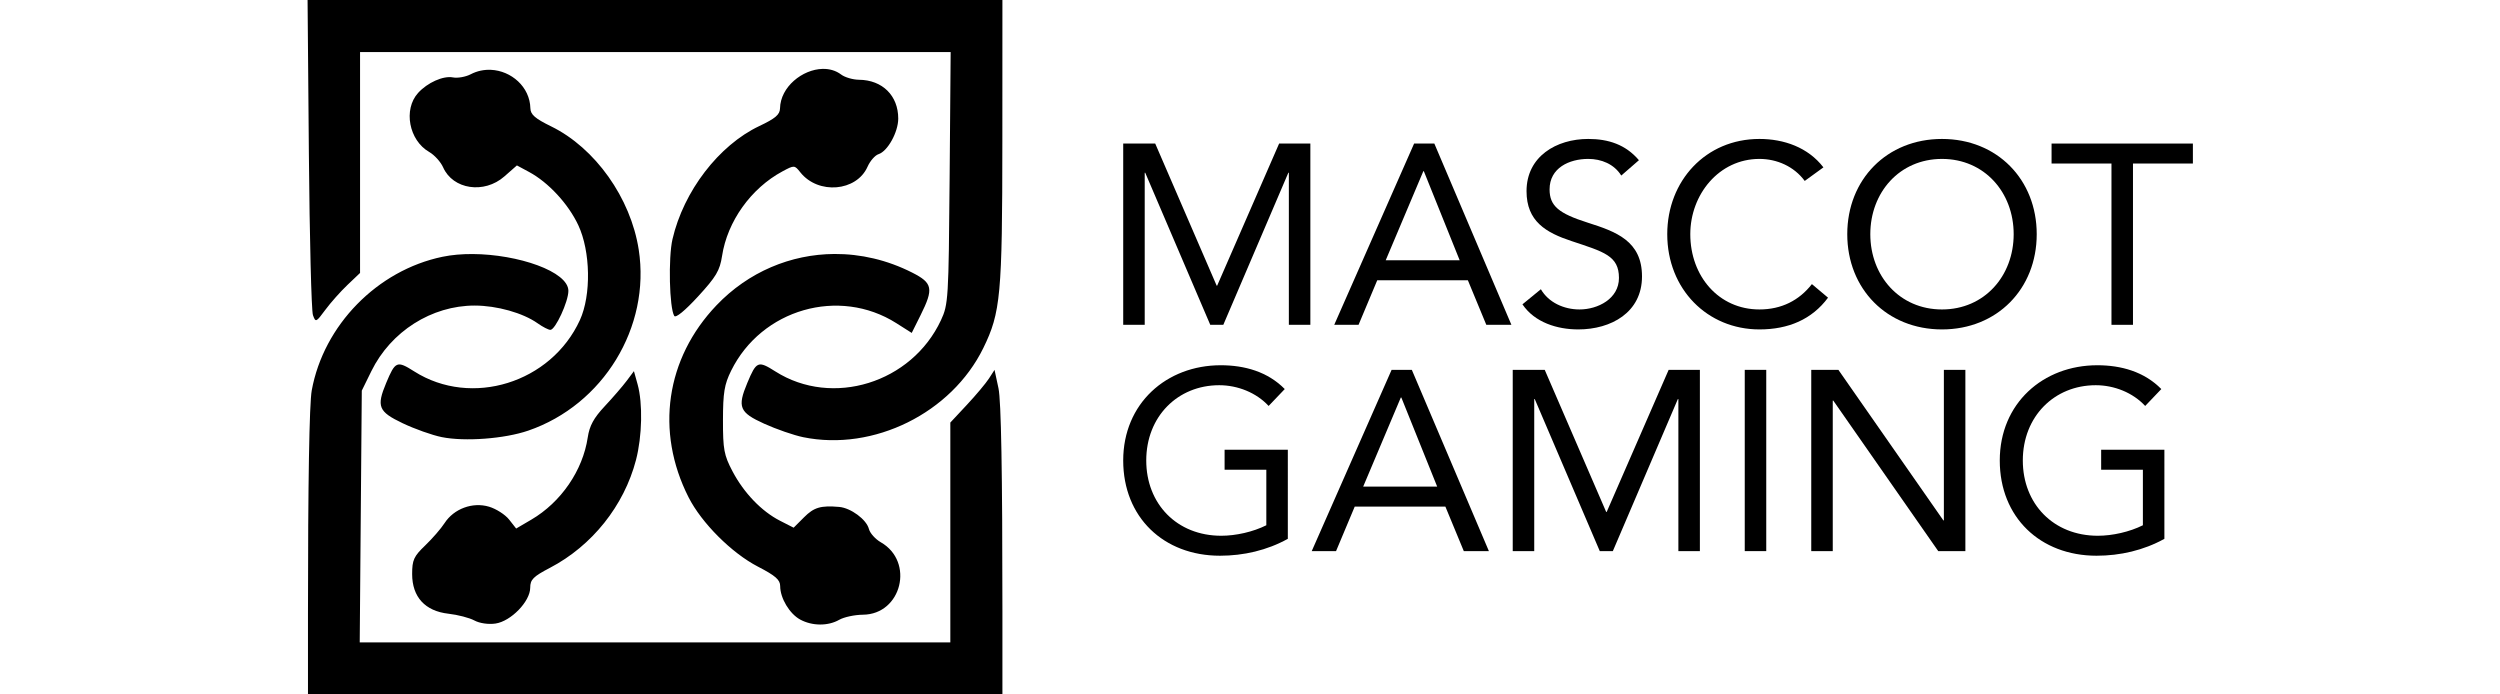
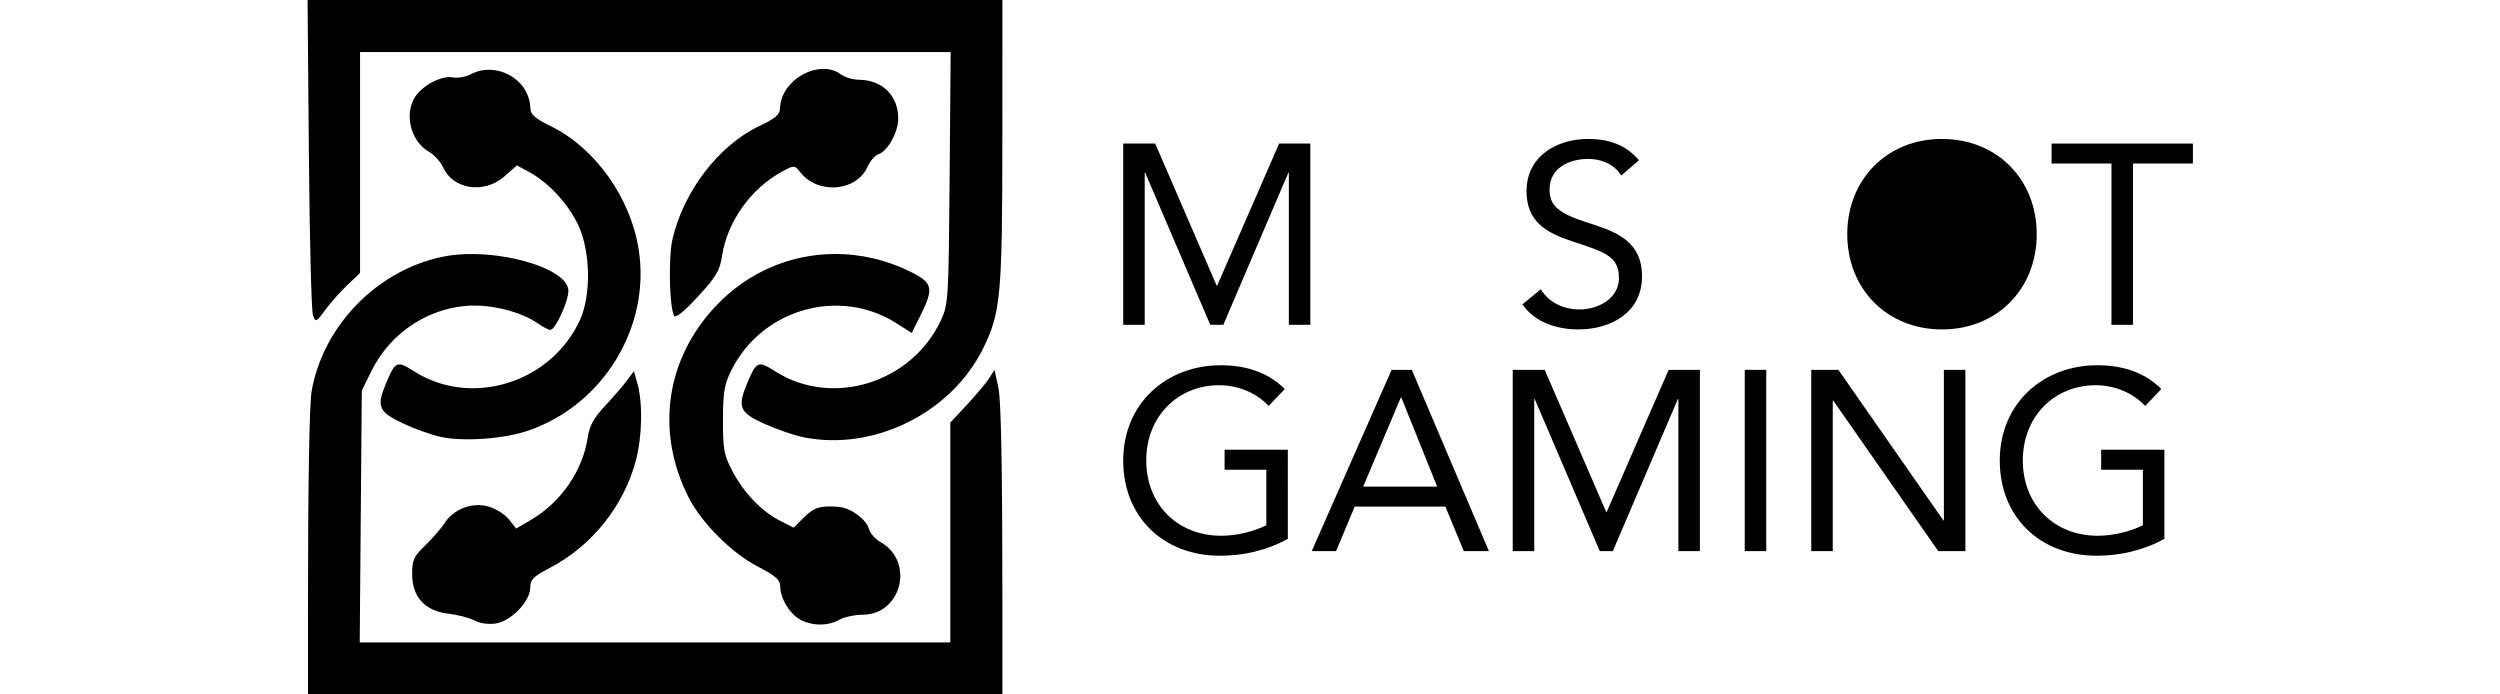
<svg xmlns="http://www.w3.org/2000/svg" xmlns:ns1="http://sodipodi.sourceforge.net/DTD/sodipodi-0.dtd" xmlns:ns2="http://www.inkscape.org/namespaces/inkscape" ns1:docname="Mascot Gaming.svg" ns2:version="1.0 (4035a4fb49, 2020-05-01)" id="svg8" version="1.1" viewBox="0 0 72 20" height="20" width="72">
  <defs id="defs2" />
  <g id="layer1" ns2:groupmode="layer" ns2:label="Layer 1">
    <g style="stroke-width:10" transform="matrix(0.1,0,0,0.1,3.46,-10.717)" id="g981">
      <g id="g963" transform="matrix(0.553,0,0,0.553,91.241,97.3)" style="stroke-width:18.088">
        <g transform="translate(402.143,-52.857)" id="g947" style="stroke-width:18.088">
          <path id="path837" style="font-style:normal;font-variant:normal;font-weight:normal;font-stretch:normal;font-size:133.333px;line-height:0;font-family:'Avenir LT Std';-inkscape-font-specification:'Avenir LT Std';stroke-width:18.088" d="m -44.74,239.867 h 11.2 v -79.2 h 0.267 L 0.593,239.867 H 7.393 L 41.26,160.667 h 0.267 v 79.2 H 52.726 V 145.467 H 36.46 L 4.193,219.467 H 3.927 L -28.073,145.467 h -16.667 z" />
-           <path id="path839" style="font-style:normal;font-variant:normal;font-weight:normal;font-stretch:normal;font-size:133.333px;line-height:0;font-family:'Avenir LT Std';-inkscape-font-specification:'Avenir LT Std';stroke-width:18.088" d="M 65.16,239.867 H 77.826 l 9.733,-23.2 h 47.2 l 9.6,23.2 h 13.067 L 117.293,145.467 H 106.76 Z M 130.493,206.267 H 91.96 l 19.6,-46.4 h 0.267 z" />
          <path id="path841" style="font-style:normal;font-variant:normal;font-weight:normal;font-stretch:normal;font-size:133.333px;line-height:0;font-family:'Avenir LT Std';-inkscape-font-specification:'Avenir LT Std';stroke-width:18.088" d="m 223.843,154.134 c -6.933,-8.133 -15.867,-11.067 -26.4,-11.067 -16.533,0 -32.133,9.067 -32.133,27.2 0,15.733 10.133,21.6 23.467,26 16.8,5.6 24.667,7.6 24.667,19.2 0,10.8 -10.933,16.4 -20.533,16.4 -8.133,0 -16.133,-3.6 -20.133,-10.533 l -9.6,7.867 c 6.4,9.467 18.133,13.067 29.067,13.067 17.067,0 33.2,-8.8 33.2,-27.6 0,-18.533 -13.6,-23.333 -28.267,-28 -15.067,-4.8 -19.867,-8.667 -19.867,-17.333 0,-11.2 10.267,-15.867 20.133,-15.867 6.8,0 13.467,2.667 17.2,8.667 z" />
-           <path id="path843" style="font-style:normal;font-variant:normal;font-weight:normal;font-stretch:normal;font-size:133.333px;line-height:0;font-family:'Avenir LT Std';-inkscape-font-specification:'Avenir LT Std';stroke-width:18.088" d="m 319.928,157.867 c -8,-10.4 -20.533,-14.8 -33.333,-14.8 -28,0 -48,21.867 -48,49.6 0,28.667 20.933,49.6 48,49.6 15.067,0 27.333,-5.2 35.733,-16.533 l -8.4,-7.067 c -6.667,8.533 -15.867,13.2 -27.333,13.2 -21.2,0 -36,-17.333 -36,-39.2 0,-20.667 14.933,-39.2 36,-39.2 9.067,0 18,3.867 23.6,11.467 z" />
-           <path id="path845" style="font-style:normal;font-variant:normal;font-weight:normal;font-stretch:normal;font-size:133.333px;line-height:0;font-family:'Avenir LT Std';-inkscape-font-specification:'Avenir LT Std';stroke-width:18.088" d="m 381.678,242.267 c 28.667,0 49.333,-21.067 49.333,-49.6 0,-28.533 -20.667,-49.6 -49.333,-49.6 -28.667,0 -49.333,21.067 -49.333,49.6 0,28.533 20.667,49.6 49.333,49.6 z m 0,-10.4 c -22.133,0 -37.333,-17.467 -37.333,-39.2 0,-21.733 15.2,-39.2 37.333,-39.2 22.133,0 37.333,17.467 37.333,39.2 0,21.733 -15.2,39.2 -37.333,39.2 z" />
+           <path id="path845" style="font-style:normal;font-variant:normal;font-weight:normal;font-stretch:normal;font-size:133.333px;line-height:0;font-family:'Avenir LT Std';-inkscape-font-specification:'Avenir LT Std';stroke-width:18.088" d="m 381.678,242.267 c 28.667,0 49.333,-21.067 49.333,-49.6 0,-28.533 -20.667,-49.6 -49.333,-49.6 -28.667,0 -49.333,21.067 -49.333,49.6 0,28.533 20.667,49.6 49.333,49.6 z m 0,-10.4 z" />
          <path id="path847" style="font-style:normal;font-variant:normal;font-weight:normal;font-stretch:normal;font-size:133.333px;line-height:0;font-family:'Avenir LT Std';-inkscape-font-specification:'Avenir LT Std';stroke-width:18.088" d="m 512.342,145.467 h -73.6 v 10.4 H 469.942 v 84 h 11.2 v -84 h 31.2 z" />
        </g>
        <g transform="translate(-199.681,65)" id="g939" style="stroke-width:18.088">
          <path id="path849" style="font-style:normal;font-variant:normal;font-weight:normal;font-stretch:normal;font-size:133.333px;line-height:0;font-family:'Avenir LT Std';-inkscape-font-specification:'Avenir LT Std';stroke-width:18.088" d="m 642.817,187.067 h -32.933 v 10.4 h 21.733 v 28.933 c -6.933,3.467 -15.867,5.467 -23.467,5.467 -23.2,0 -39.067,-16.667 -39.067,-39.2 0,-22.933 16.4,-39.2 38,-39.2 9.6,0 19.333,3.867 25.733,10.8 l 8.4,-8.8 c -8.933,-9.067 -20.933,-12.4 -33.333,-12.4 -28.267,0 -50.8,19.867 -50.8,49.6 0,29.6 21.067,49.6 50.4,49.6 12.267,0 24.533,-2.8 35.333,-8.8 z" />
          <path id="path851" style="font-style:normal;font-variant:normal;font-weight:normal;font-stretch:normal;font-size:133.333px;line-height:0;font-family:'Avenir LT Std';-inkscape-font-specification:'Avenir LT Std';stroke-width:18.088" d="m 655.262,239.867 h 12.667 l 9.733,-23.2 h 47.2 l 9.6,23.2 h 13.067 l -40.133,-94.4 h -10.533 z m 65.333,-33.6 h -38.533 l 19.6,-46.4 h 0.267 z" />
          <path id="path853" style="font-style:normal;font-variant:normal;font-weight:normal;font-stretch:normal;font-size:133.333px;line-height:0;font-family:'Avenir LT Std';-inkscape-font-specification:'Avenir LT Std';stroke-width:18.088" d="m 759.945,239.867 h 11.2 v -79.2 h 0.267 l 33.867,79.2 h 6.8 l 33.867,-79.2 h 0.267 v 79.2 h 11.2 v -94.4 h -16.267 l -32.267,74 h -0.267 l -32,-74 h -16.667 z" />
          <path id="path855" style="font-style:normal;font-variant:normal;font-weight:normal;font-stretch:normal;font-size:133.333px;line-height:0;font-family:'Avenir LT Std';-inkscape-font-specification:'Avenir LT Std';stroke-width:18.088" d="m 880.778,239.867 h 11.2 v -94.4 h -11.2 z" />
          <path id="path857" style="font-style:normal;font-variant:normal;font-weight:normal;font-stretch:normal;font-size:133.333px;line-height:0;font-family:'Avenir LT Std';-inkscape-font-specification:'Avenir LT Std';stroke-width:18.088" d="m 915.414,239.867 h 11.2 v -78.4 h 0.267 l 54.667,78.4 h 14.133 v -94.4 h -11.2 v 78.4 h -0.267 l -54.667,-78.4 h -14.133 z" />
          <path id="path859" style="font-style:normal;font-variant:normal;font-weight:normal;font-stretch:normal;font-size:133.333px;line-height:0;font-family:'Avenir LT Std';-inkscape-font-specification:'Avenir LT Std';stroke-width:18.088" d="m 1099.326,187.067 h -32.933 v 10.4 h 21.733 v 28.933 c -6.933,3.467 -15.867,5.467 -23.467,5.467 -23.2,0 -39.067,-16.667 -39.067,-39.2 0,-22.933 16.4,-39.2 38,-39.2 9.6,0 19.333,3.867 25.733,10.8 l 8.4,-8.8 c -8.933,-9.067 -20.933,-12.4 -33.333,-12.4 -28.267,0 -50.8,19.867 -50.8,49.6 0,29.6 21.067,49.6 50.4,49.6 12.267,0 24.533,-2.8 35.333,-8.8 z" />
        </g>
      </g>
      <path id="path908" style="fill:#000000;stroke-width:10" d="m 53.981,107.173 0.373,44.25 c 0.206,24.337 0.734,45.259 1.172,46.492 0.77,2.165 0.892,2.114 3.559,-1.5 1.519,-2.058 4.393,-5.294 6.387,-7.189 l 3.623,-3.445 v -31.805 -31.803 h 85.047 85.047 l -0.297,36.25 c -0.286,34.935 -0.376,36.42 -2.498,40.969 -8.434,18.082 -31.277,25.157 -47.668,14.762 -5.01,-3.178 -5.476,-2.987 -8.109,3.314 -2.906,6.956 -2.269,8.491 4.863,11.725 3.511,1.592 8.574,3.342 11.25,3.889 20.271,4.14 42.702,-6.964 51.863,-25.674 4.999,-10.209 5.466,-15.269 5.484,-59.484 l 0.018,-40.75 H 154.038 Z M 202.298,127.011 c -5.787,0.138 -12.119,5.166 -12.254,11.361 -0.039,1.806 -1.32,2.902 -5.977,5.107 -11.638,5.513 -21.791,18.748 -24.992,32.582 -1.234,5.332 -0.899,19.814 0.51,22.094 0.419,0.679 3.09,-1.506 6.848,-5.598 5.22,-5.684 6.278,-7.469 6.922,-11.678 1.523,-9.952 8.342,-19.495 17.4,-24.357 3.407,-1.829 3.465,-1.825 5.143,0.283 5.146,6.468 16.182,5.544 19.354,-1.621 0.739,-1.669 2.161,-3.296 3.162,-3.613 2.619,-0.831 5.674,-6.343 5.678,-10.244 0.007,-6.603 -4.552,-11.119 -11.293,-11.186 -1.762,-0.018 -4.077,-0.693 -5.145,-1.5 -1.559,-1.179 -3.426,-1.677 -5.355,-1.631 z m -95.523,0.27 c -1.948,-0.089 -3.946,0.304 -5.818,1.281 -1.451,0.757 -3.755,1.163 -5.121,0.902 -2.785,-0.532 -7.336,1.5 -10.035,4.482 -4.301,4.752 -2.628,13.641 3.197,16.984 1.519,0.872 3.329,2.867 4.023,4.436 2.827,6.386 11.818,7.725 17.627,2.625 l 3.623,-3.18 3.506,1.889 c 5.568,2.998 11.296,9.19 14.168,15.316 3.541,7.552 3.757,20.156 0.471,27.332 -8.291,18.104 -31.249,25.231 -47.689,14.805 -5.011,-3.178 -5.476,-2.987 -8.109,3.314 -2.838,6.793 -2.238,8.26 4.738,11.59 3.443,1.643 8.506,3.443 11.25,3.998 6.648,1.345 18.1,0.486 24.941,-1.867 21.599,-7.431 35.258,-29.808 31.807,-52.107 -2.306,-14.898 -12.547,-29.312 -25.234,-35.516 -4.614,-2.256 -5.927,-3.4 -5.969,-5.193 -0.145,-6.22 -5.532,-10.825 -11.375,-11.092 z m 98.93,53.035 c -12.56,0.074 -24.77,5.151 -33.959,14.785 -14.601,15.308 -17.658,36.311 -8.043,55.285 3.748,7.396 12.423,16.067 19.984,19.977 5.049,2.611 6.401,3.795 6.404,5.609 0.006,3.473 2.698,7.969 5.768,9.635 3.464,1.879 8.017,1.907 11.236,0.066 1.375,-0.786 4.446,-1.445 6.826,-1.465 11.155,-0.091 14.902,-15.267 5.15,-20.863 -1.585,-0.909 -3.129,-2.64 -3.432,-3.846 -0.677,-2.696 -5.2,-6.046 -8.555,-6.334 -5.321,-0.457 -7.25,0.113 -10.131,2.994 l -2.988,2.988 -3.908,-1.994 c -5.329,-2.719 -10.421,-8.015 -13.709,-14.264 -2.438,-4.633 -2.744,-6.279 -2.734,-14.717 0.009,-7.927 0.399,-10.284 2.35,-14.236 8.755,-17.735 31.082,-24.157 47.588,-13.689 l 4.424,2.807 2.561,-5.137 c 3.8,-7.627 3.48,-9.245 -2.424,-12.236 -7.211,-3.654 -14.872,-5.41 -22.408,-5.365 z m -104.209,0.019 c -3.026,-0.016 -5.978,0.229 -8.662,0.787 -18.773,3.902 -34.221,19.69 -37.654,38.484 -0.698,3.822 -1.084,26.683 -1.084,64.25 v 23.316 H 254.095 v -23.951 c 0,-40.182 -0.362,-60.635 -1.135,-64.24 l -1.135,-5.289 -1.605,2.49 c -0.884,1.37 -3.748,4.783 -6.365,7.586 l -4.76,5.098 v 31.652 31.654 H 154.048 69.001 l 0.297,-36.25 0.297,-36.25 2.762,-5.625 c 5.61,-11.423 17.351,-18.875 29.74,-18.875 6.409,0 13.919,2.116 18.152,5.117 1.46,1.035 3.107,1.883 3.66,1.883 1.432,0 5.186,-8.132 5.186,-11.234 0,-5.567 -14.487,-10.533 -27.6,-10.604 z m 46.475,33.727 -2.1,2.805 c -1.155,1.543 -3.998,4.832 -6.316,7.307 -3.157,3.37 -4.383,5.619 -4.883,8.957 -1.429,9.55 -7.695,18.683 -16.264,23.705 l -4.355,2.553 -2.031,-2.584 c -1.118,-1.421 -3.718,-3.088 -5.777,-3.705 -4.729,-1.417 -10.139,0.584 -12.82,4.74 -1.005,1.558 -3.516,4.452 -5.578,6.43 -3.278,3.142 -3.75,4.178 -3.75,8.232 0,6.597 3.72,10.661 10.457,11.42 2.69,0.303 6.05,1.179 7.467,1.945 1.503,0.814 4.033,1.182 6.076,0.885 4.451,-0.647 9.999,-6.369 10.002,-10.314 0.002,-2.345 0.863,-3.215 5.674,-5.729 12.147,-6.347 21.359,-17.893 24.793,-31.076 1.776,-6.818 1.978,-16.311 0.463,-21.766 z" />
    </g>
  </g>
</svg>